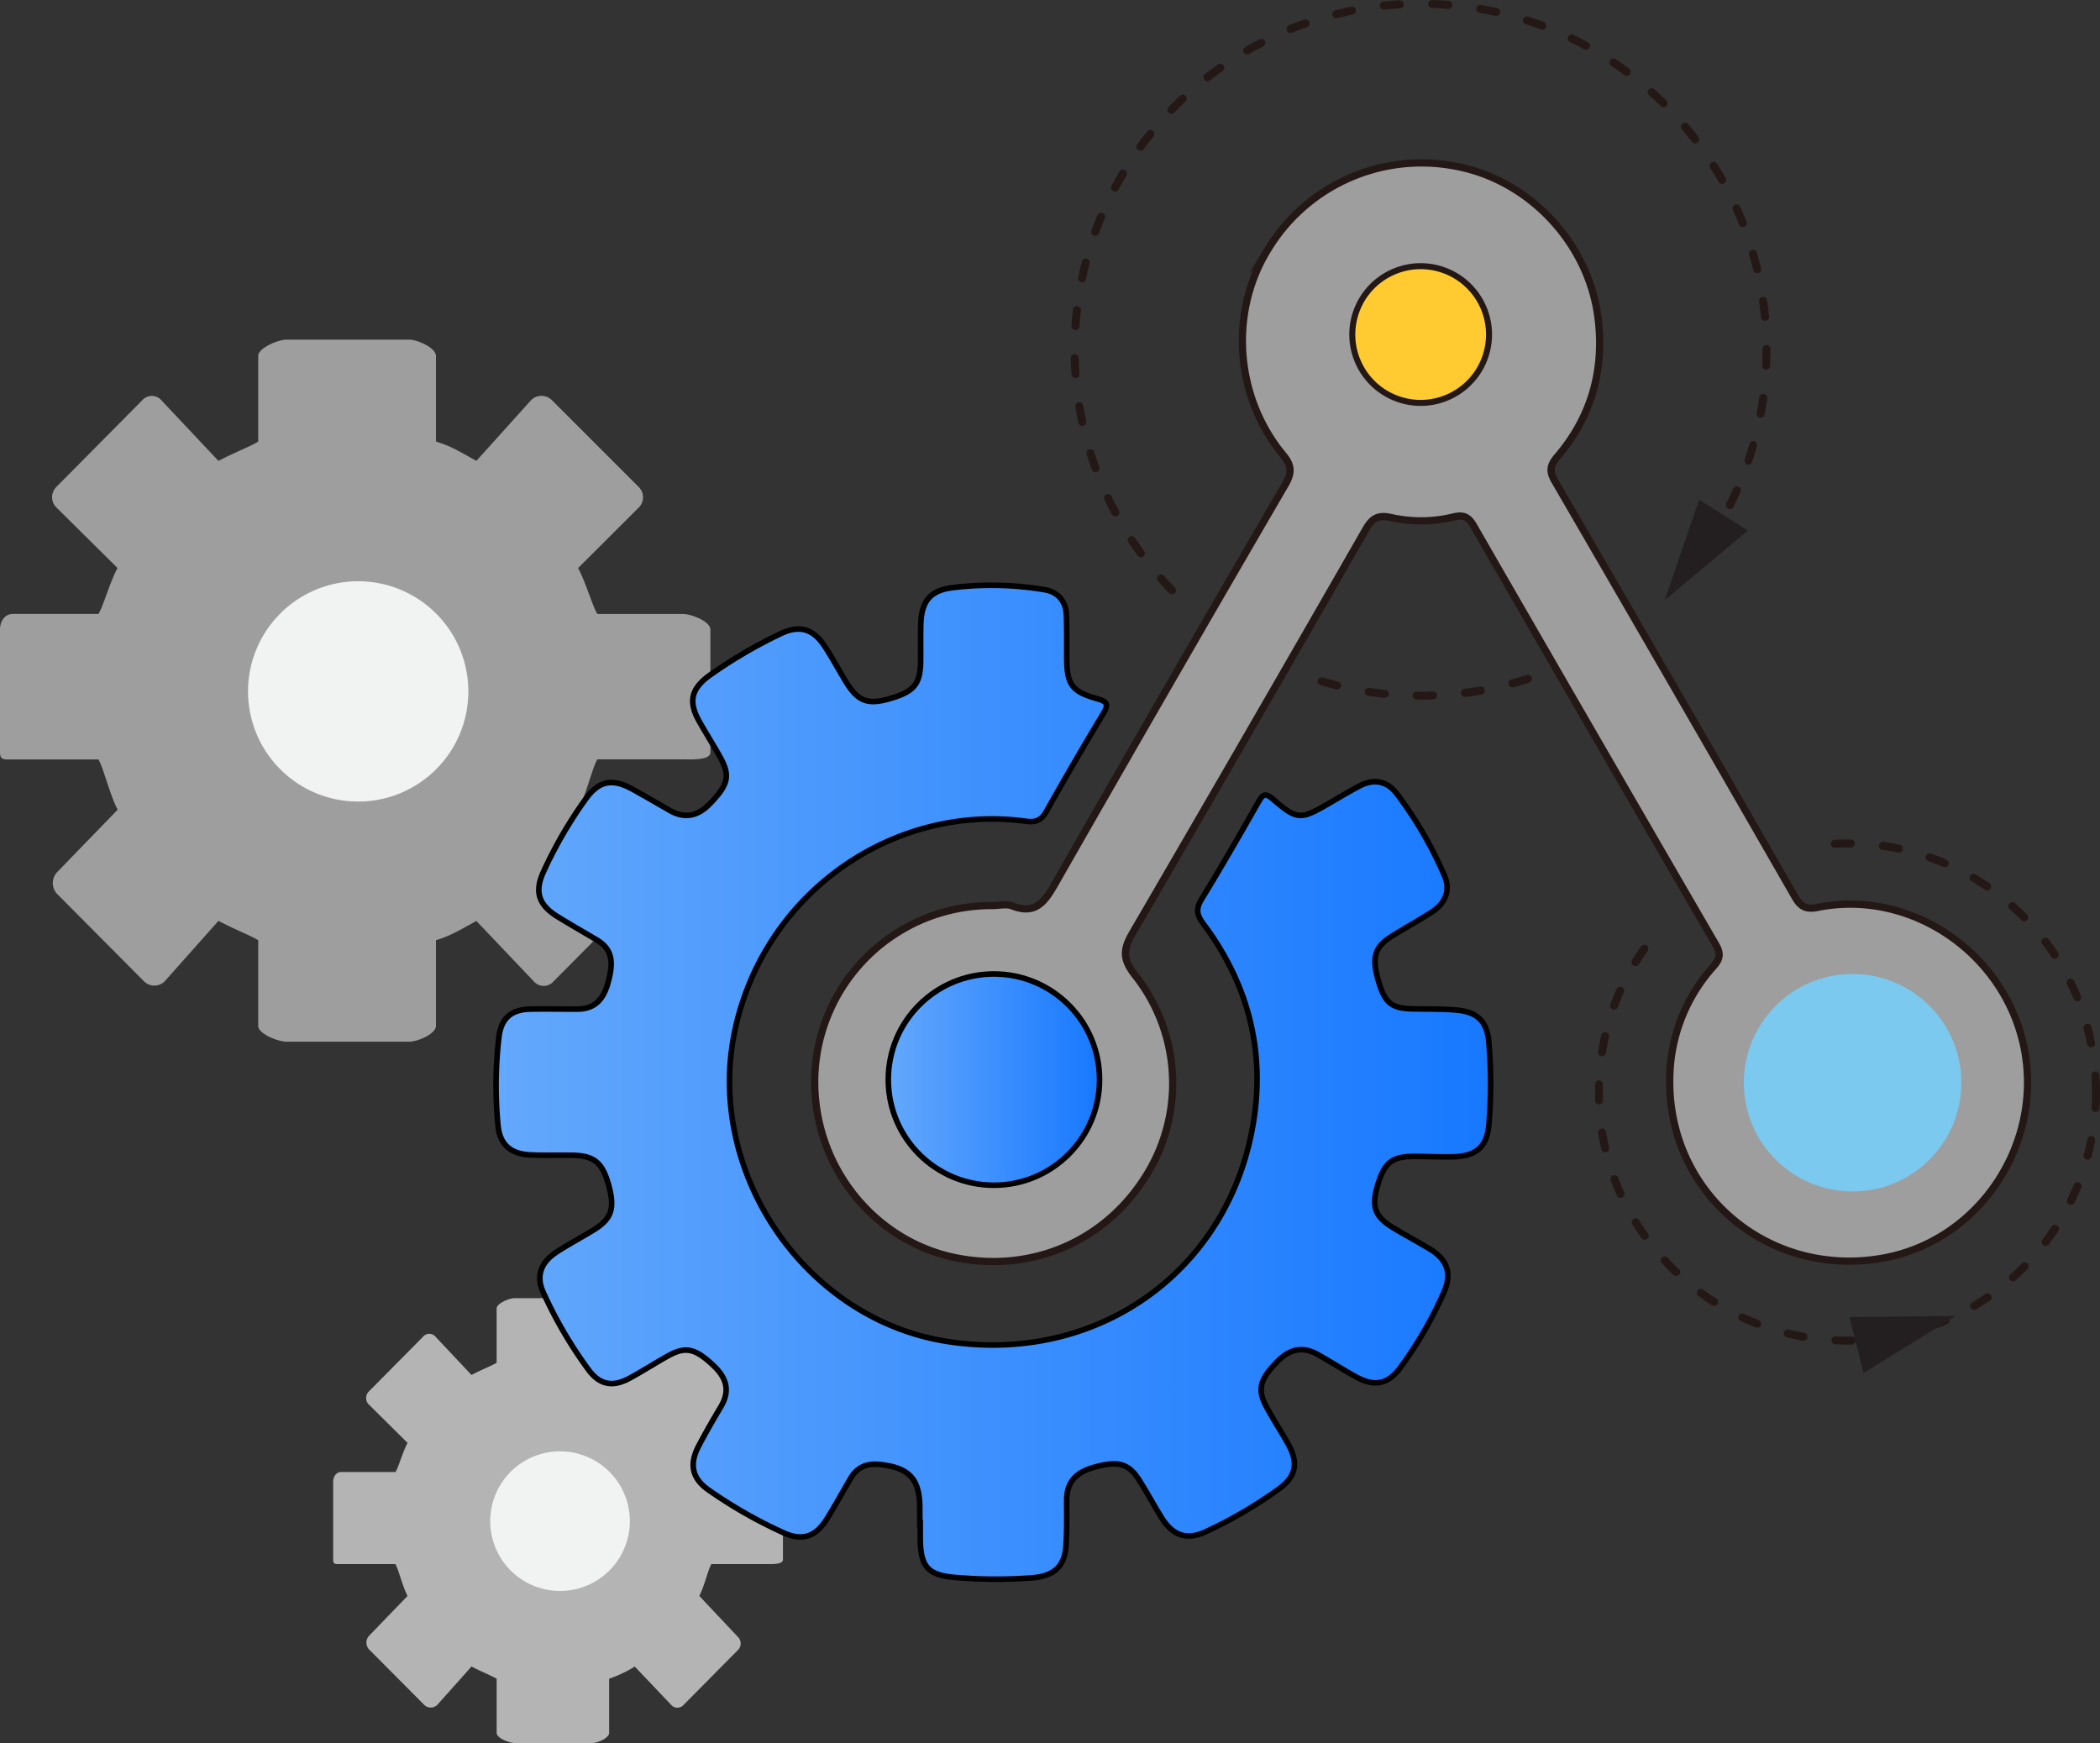
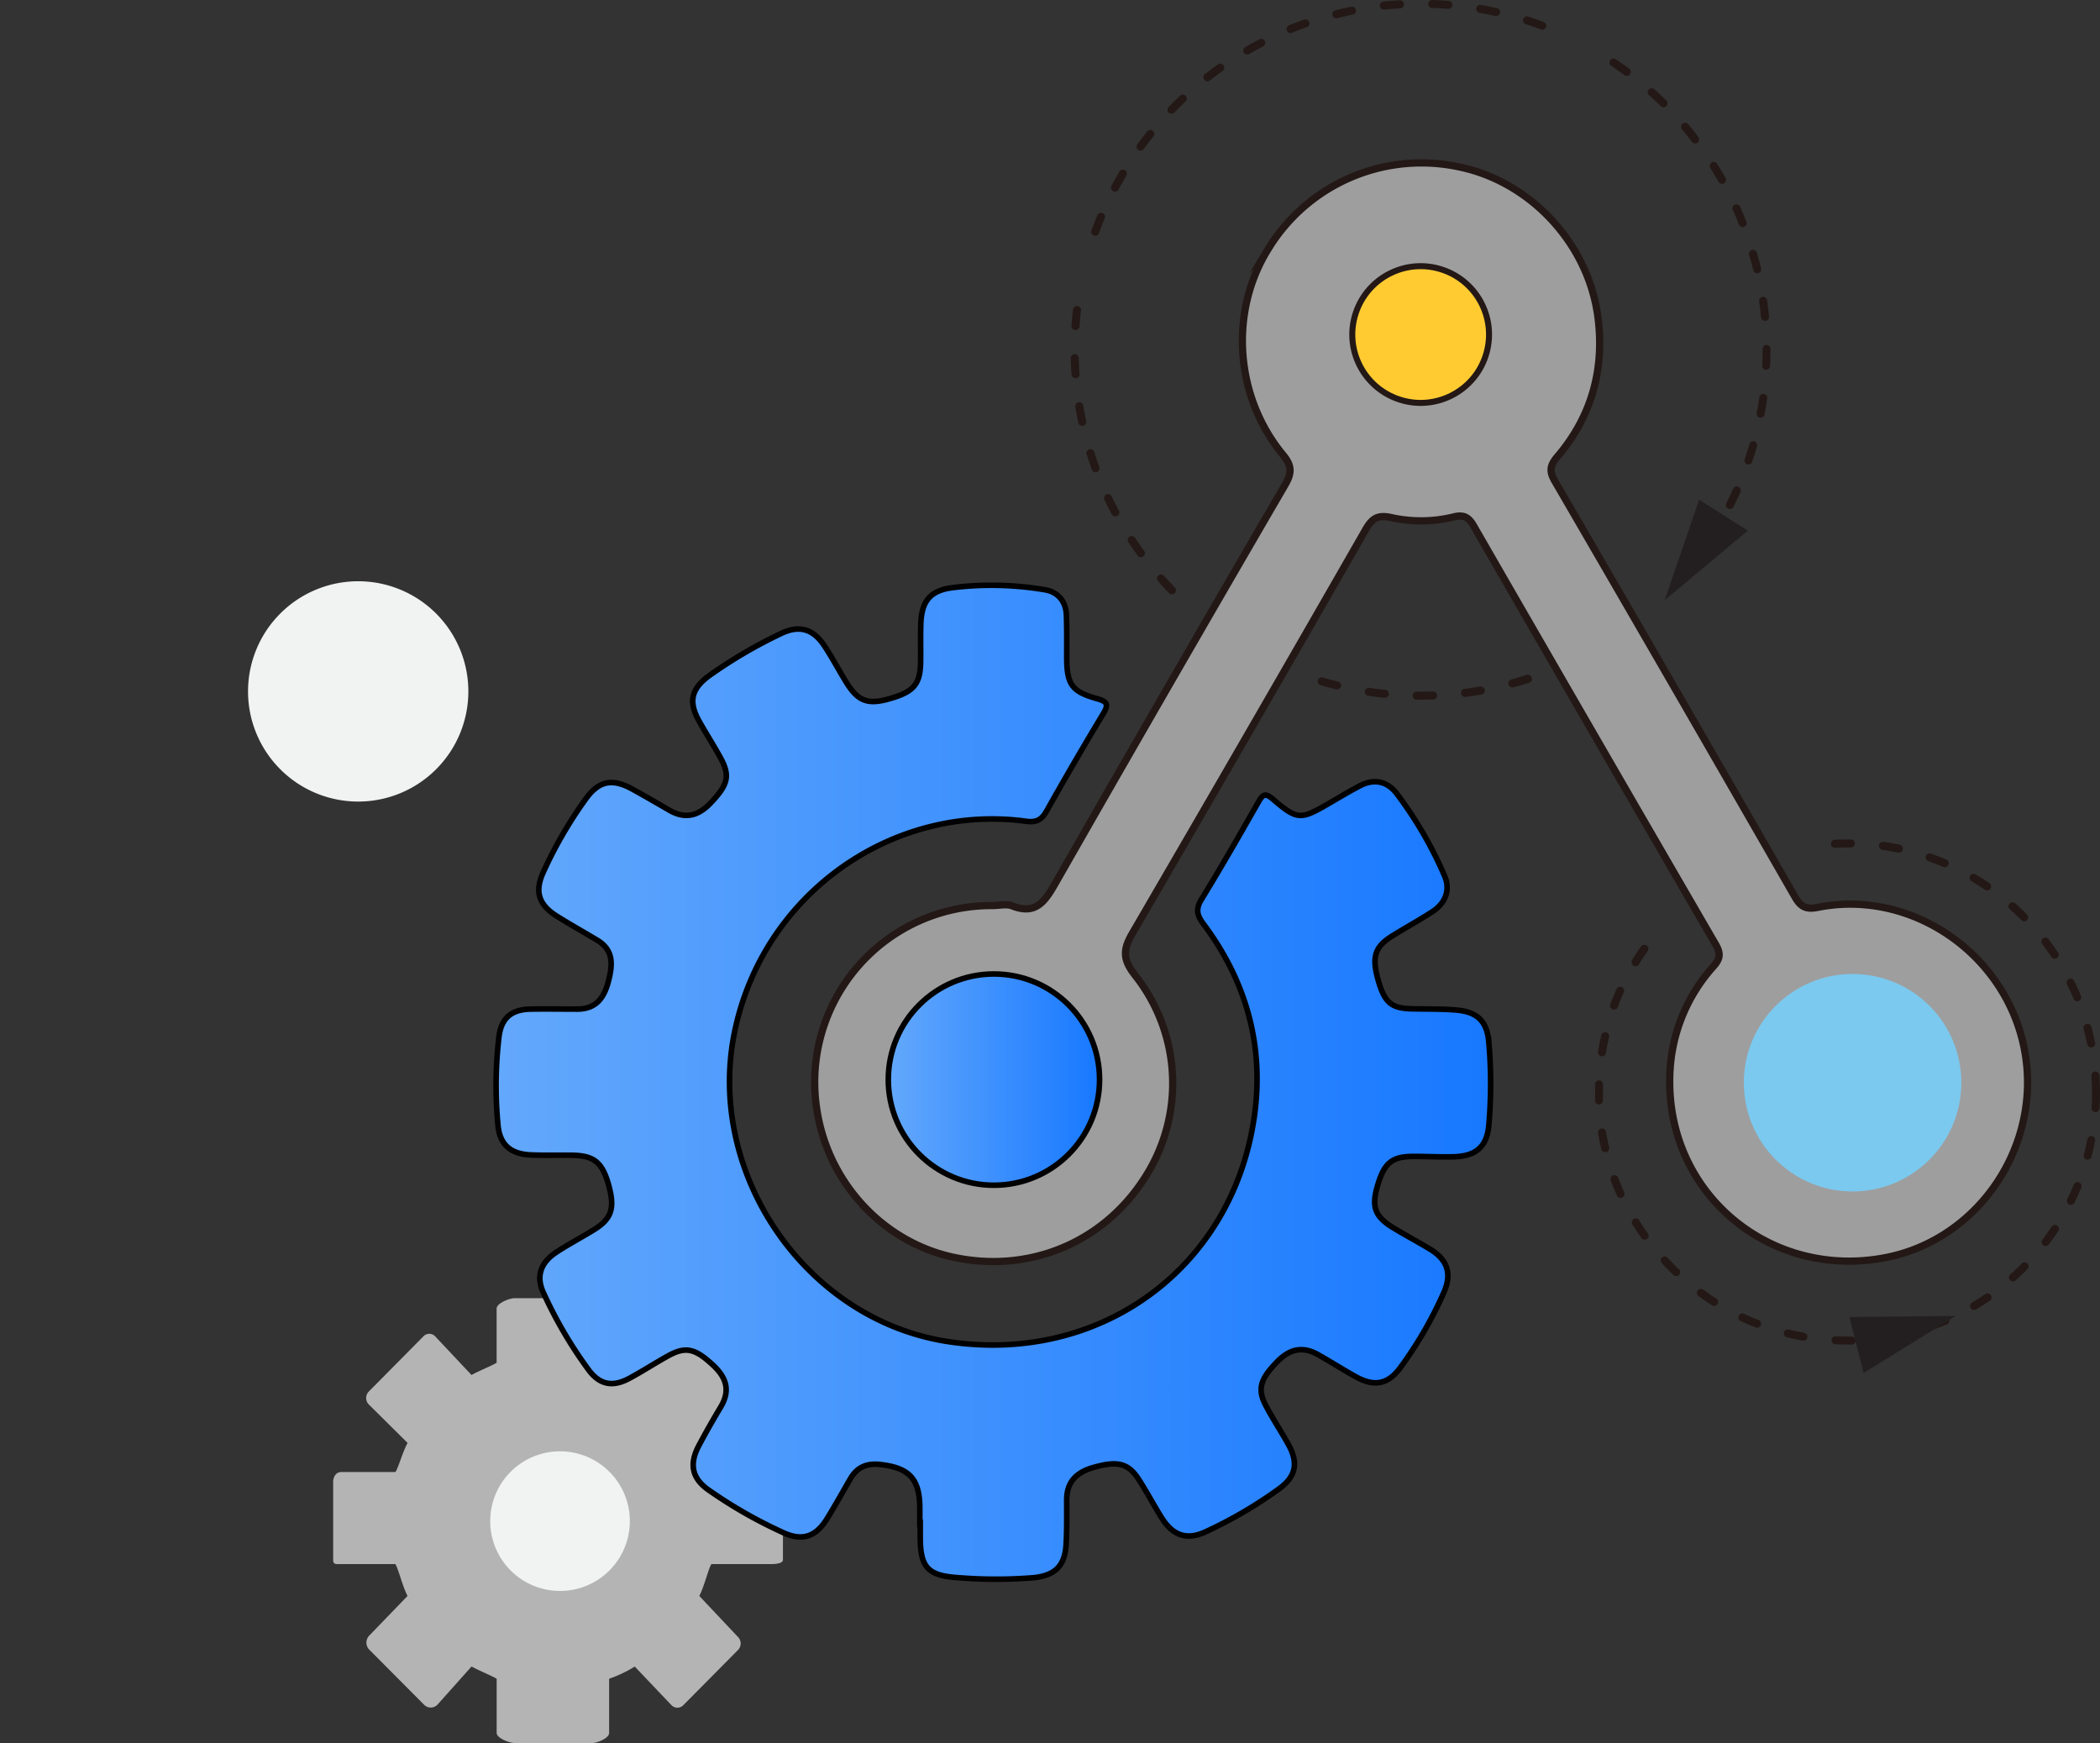
<svg xmlns="http://www.w3.org/2000/svg" xmlns:xlink="http://www.w3.org/1999/xlink" id="图层_1" data-name="图层 1" viewBox="0 0 580.88 482.15">
  <rect x="0" y="0" width="580.88" height="482.15" fill="#333333" stroke="none" />
  <defs>
    <style>.cls-1,.cls-5{fill:#9e9e9f;}.cls-2{fill:#f1f2f2;}.cls-3{fill:#b4b4b5;}.cls-4,.cls-7{stroke:#000;stroke-width:1.54px;}.cls-4,.cls-5,.cls-7{stroke-miterlimit:10;}.cls-4{fill:url(#未命名的渐变);}.cls-5,.cls-6{stroke:#231815;}.cls-5{stroke-width:2px;}.cls-6{fill:#ffcb31;stroke-miterlimit:10;stroke-width:1.66px;}.cls-7{fill:url(#未命名的渐变_2);}.cls-8{fill:#231815;}.cls-9{fill:#231f20;}.cls-10{fill:#7bc9ee;}</style>
    <linearGradient id="未命名的渐变" x1="246.84" y1="458.32" x2="521.73" y2="458.32" gradientUnits="userSpaceOnUse">
      <stop offset="0" stop-color="#63a8fc" />
      <stop offset="1" stop-color="#1778ff" />
    </linearGradient>
    <linearGradient id="未命名的渐变_2" x1="245.71" y1="298.63" x2="304.15" y2="298.63" xlink:href="#未命名的渐变" />
  </defs>
-   <path class="cls-1" d="M113.1,369h23.7c1.37,2.23,3.15,9.84,5.32,13.9l-16.76,17.29a4.4,4.4,0,0,0,0,6l24,24.14a4.05,4.05,0,0,0,5.75.06L170,413.65c4.07,2.17,8.74,4,11,5.35v23.7c0,2.24,5.55,4.37,7.8,4.37h34c2.25,0,7.36-2.13,7.36-4.37V419c4.46-1.36,7.13-3.15,11.19-5.31l15.94,16.76a3.59,3.59,0,0,0,5.34,0l23.8-24a4,4,0,0,0-.1-5.74l-16.8-17.83c2.16-4.07,3.9-11.67,5.28-13.9h23.7c2.24,0,7.56.32,7.56-1.93v-34c0-2.24-5.32-4.29-7.56-4.29h-23.7c-1.38-2.23-3.17-8.66-5.33-12.7l16.75-16.71a4,4,0,0,0,0-5.73l-24-24a4.07,4.07,0,0,0-5.76,0l-15.12,16.78c-4.06-2.17-6.72-4-11.19-5.33V257.39c0-2.25-5.11-4.51-7.36-4.51H188.8c-2.25,0-7.8,2.26-7.8,4.51v23.69c-2.23,1.37-6.91,3.16-11,5.34L154.2,269.64a3.52,3.52,0,0,0-5.28,0l-23.78,24a4,4,0,0,0,.12,5.75l16.82,16.66c-2.17,4-3.9,10.47-5.27,12.7h-23.7c-2.25,0-3.54,2.05-3.54,4.29v34C109.56,369.28,110.85,369,113.1,369Z" transform="translate(-109.57 -158.93)" />
  <path class="cls-2" d="M178.18,350.18a30.47,30.47,0,1,1,30.47,30.47A30.47,30.47,0,0,1,178.18,350.18Z" transform="translate(-109.57 -158.93)" />
  <path class="cls-3" d="M203.93,591.57h15c.87,1.41,2,6.23,3.37,8.81l-10.62,11a2.79,2.79,0,0,0,0,3.82l15.22,15.3a2.57,2.57,0,0,0,3.64,0L240,619.9c2.58,1.38,5.54,2.53,6.95,3.39v15c0,1.42,3.52,2.77,4.94,2.77H273.4c1.42,0,4.66-1.35,4.66-2.77v-15a36,36,0,0,0,7.09-3.37l10.1,10.62a2.28,2.28,0,0,0,3.39,0l15.08-15.22a2.56,2.56,0,0,0-.07-3.64L303,600.38c1.37-2.58,2.47-7.4,3.35-8.81h15c1.42,0,4.79.2,4.79-1.22V568.83c0-1.42-3.37-2.72-4.79-2.72h-15c-.88-1.41-2-5.49-3.38-8.05l10.61-10.59a2.55,2.55,0,0,0,0-3.63l-15.21-15.21a2.59,2.59,0,0,0-3.65,0l-9.58,10.63a36.62,36.62,0,0,0-7.09-3.38v-15c0-1.43-3.24-2.86-4.66-2.86H251.88c-1.43,0-4.94,1.43-4.94,2.86v15c-1.41.87-4.38,2-6.95,3.38l-10-10.63a2.23,2.23,0,0,0-3.35,0l-15.07,15.22a2.56,2.56,0,0,0,.08,3.64l10.66,10.56c-1.38,2.56-2.47,6.64-3.34,8.05h-15c-1.42,0-2.24,1.3-2.24,2.72v21.52C201.69,591.77,202.5,591.57,203.93,591.57Z" transform="translate(-109.57 -158.93)" />
  <path class="cls-2" d="M245.17,579.67A19.31,19.31,0,1,1,264.48,599,19.31,19.31,0,0,1,245.17,579.67Z" transform="translate(-109.57 -158.93)" />
  <path class="cls-4" d="M364,580.35v-4.14c0-8.19-2.86-11.28-11-12.19-3.57-.4-6.32.7-8.16,3.86-2.16,3.71-4.24,7.47-6.49,11.12-3.08,5-6.83,6.31-12.11,3.88A128.13,128.13,0,0,1,305.46,571c-4.51-3.2-5.25-7.12-2.64-12.09,1.93-3.66,4-7.27,6.11-10.81,2.67-4.45,1.63-8-2-11.44-5-4.71-7.65-5.41-12.57-2.68-3.62,2-7.09,4.27-10.74,6.23-4.63,2.48-8.2,1.77-11.29-2.43a119.71,119.71,0,0,1-12.51-21.41c-2-4.43-.71-8.21,3.65-11.07,3.33-2.18,6.86-4.05,10.26-6.13,5.06-3.09,6-6,4.16-12.58-1.72-6.11-4-8-10-8.11-3.84-.06-7.68.08-11.51-.09-5.59-.24-8.63-2.85-9.08-8.4a114.67,114.67,0,0,1,.3-24.36c.67-5.17,3.5-7.47,8.73-7.57,4.3-.08,8.59,0,12.89,0,5.27,0,7.49-3.15,8.68-7.81,1.15-4.5,1.45-8.52-3.17-11.28-3.69-2.2-7.43-4.31-11.07-6.58-5.05-3.16-6.26-6.75-3.86-12.09A117.57,117.57,0,0,1,271.54,380c3.76-5.22,7.46-5.84,13.12-2.7,3.35,1.86,6.67,3.78,10,5.71,4.41,2.59,8.08,1.64,11.51-2,4.8-5.06,5.45-7.48,2.64-12.57-1.85-3.35-3.91-6.59-5.8-9.93-3.06-5.42-2.32-9,2.77-12.71a131.85,131.85,0,0,1,19.81-11.62c5-2.4,8.83-1.36,11.94,3.28,2.21,3.31,4.06,6.86,6.16,10.25,3.16,5.12,5.86,6.17,11.53,4.61,7.05-1.94,8.89-4,9-10.22.05-3.53-.05-7.06.06-10.59.2-6.23,2.55-9.18,8.55-10a88.35,88.35,0,0,1,25.67.54c3.7.59,5.91,3.18,6.05,7.06s.09,7.67.09,11.51c0,7.58,1.29,9.58,8.39,11.58,2.89.81,3.24,1.6,1.69,4.17q-8.07,13.39-15.71,27c-1.35,2.41-2.93,3.1-5.55,2.74-36.37-5-72.36,19.39-80.58,57.69-8.42,39.22,19.26,80.12,58.79,86.21,42.12,6.49,78.87-20.25,84.86-62.24,2.79-19.54-2.23-37.44-14.07-53.26-1.83-2.45-2.19-4.13-.52-6.85,5.45-8.88,10.62-17.93,15.79-27,1.18-2.07,1.9-2.41,3.89-.71,6.81,5.82,7.65,5.78,15.32,1.34,2.92-1.69,5.81-3.44,8.79-5,4-2.06,7.56-1.28,10.23,2.21a110.35,110.35,0,0,1,13.15,22.61c1.73,3.92.35,7.6-3.34,10s-7.37,4.4-11,6.66c-4.91,3-5.8,5.85-4,12.21s3.68,7.88,9.42,8c4,.09,8,0,12,.32,5.92.46,8.7,3,9.2,8.89a132.83,132.83,0,0,1,0,23c-.53,6-3.6,8.55-9.75,8.72-3.68.1-7.36-.11-11.05-.1-6.11,0-8.21,1.82-10.1,8.5-1.55,5.5-.55,8.17,4.39,11.19,3.4,2.08,6.93,3.94,10.33,6,4.71,2.9,6,6.68,3.82,11.76a110.41,110.41,0,0,1-12.18,21.06c-3.35,4.55-7.14,5.22-12.09,2.52-3.63-2-7.11-4.24-10.72-6.26-4.21-2.35-7.82-1.47-11.17,2-4.63,4.73-5.59,7.52-3.18,12.11,1.92,3.66,4.22,7.12,6.23,10.74,2.9,5.21,2.14,8.92-2.61,12.37a121,121,0,0,1-20.22,11.82c-5.16,2.4-9,1.16-12.14-3.77-2.2-3.5-4.13-7.18-6.37-10.66-2.94-4.56-5.87-5.23-12.49-3.37-4.65,1.3-7.5,3.93-7.46,9.09,0,4.14.08,8.3-.18,12.43-.36,5.83-3.21,8.42-9,9a129.93,129.93,0,0,1-20.69,0c-8.5-.55-10.65-2.72-10.64-11.35v-3.68Z" transform="translate(-109.57 -158.93)" />
  <path class="cls-5" d="M384.07,409.42c1.84,0,3.89-.53,5.49.09,6.48,2.54,9-1.16,11.85-6.12Q433,348.07,465.06,293c1.85-3.18,1.93-5.21-.59-8.25-13.32-16.08-14.9-39.46-4.21-56.76a49.62,49.62,0,0,1,53-22.87c19.7,4.09,35.73,21.24,38.33,41.67,1.83,14.36-1.79,27.43-11.3,38.53-2,2.38-2.22,4-.62,6.72q33.39,57.46,66.47,115.1c1.57,2.73,3.15,3.39,6.23,2.78,25.91-5.17,52,12.8,57.14,39.14s-12.32,52.67-38.36,57.73c-31.93,6.2-60.56-17.68-59.7-50a46.94,46.94,0,0,1,12.11-30.58c1.84-2.07,2-3.52.64-5.93q-33.59-57.87-67-115.88c-1.39-2.42-2.78-3.16-5.48-2.5a38,38,0,0,1-17.35.19c-3.91-.88-5.39.42-7.12,3.44Q455.25,361.37,422.85,417c-2.7,4.62-2.76,7.28.69,11.7A48.1,48.1,0,0,1,426,485.06c-11.55,17.76-31.88,26.1-52.7,21.64-19.71-4.23-35.05-21-37.88-41.5A48.84,48.84,0,0,1,384.07,409.42Z" transform="translate(-109.57 -158.93)" />
  <circle class="cls-6" cx="502.51" cy="251.44" r="18.91" transform="translate(-4.51 489.71) rotate(-71.56)" />
  <circle class="cls-7" cx="274.93" cy="298.63" r="29.22" />
  <path class="cls-8" d="M426.89,195.28c-.95,1.18-1.87,2.39-2.73,3.58a1.06,1.06,0,0,0-.21.66,1.1,1.1,0,0,0,.45.88,1.14,1.14,0,0,0,.65.21,1.17,1.17,0,0,0,.9-.45h0c.85-1.17,1.75-2.35,2.67-3.49a1.11,1.11,0,0,0-.18-1.56A1.14,1.14,0,0,0,426.89,195.28Z" transform="translate(-109.57 -158.93)" />
  <path class="cls-8" d="M423.55,307.71a1.14,1.14,0,0,0-1.54-.32,1.12,1.12,0,0,0-.31,1.54c.81,1.23,1.67,2.47,2.57,3.69a1.1,1.1,0,0,0,.9.45,1.19,1.19,0,0,0,.65-.21,1.13,1.13,0,0,0,.45-.88,1.2,1.2,0,0,0-.21-.66C425.2,310.14,424.34,308.92,423.55,307.71Z" transform="translate(-109.57 -158.93)" />
  <path class="cls-8" d="M420.73,206a1.15,1.15,0,0,0-1.53.39q-1.14,2-2.18,3.89s0,0,0,0a0,0,0,0,1,0,0,1.14,1.14,0,0,0-.12.52,1.11,1.11,0,0,0,.59,1,1.11,1.11,0,0,0,1.5-.46c.7-1.32,1.43-2.61,2.16-3.85A1.11,1.11,0,0,0,420.73,206Z" transform="translate(-109.57 -158.93)" />
  <path class="cls-8" d="M413.66,288.1c-.5-1.36-1-2.77-1.4-4.15a1.12,1.12,0,0,0-1.38-.73,1.1,1.1,0,0,0-.73,1.38c.44,1.42.92,2.83,1.43,4.2a.25.25,0,0,0,0,.07h0a1.12,1.12,0,0,0,1,.71,1,1,0,0,0,.38-.07,1.09,1.09,0,0,0,.73-1,1,1,0,0,0-.07-.39Z" transform="translate(-109.57 -158.93)" />
  <path class="cls-8" d="M409.21,271.11a1.11,1.11,0,0,0-1.27-.91,1.11,1.11,0,0,0-.92,1.27c.25,1.49.53,3,.83,4.4v0h0a1.1,1.1,0,0,0,1.08.86l.23,0a1.12,1.12,0,0,0,.87-1.1,1.66,1.66,0,0,0,0-.22C409.7,273.92,409.43,272.5,409.21,271.11Z" transform="translate(-109.57 -158.93)" />
  <path class="cls-8" d="M417.07,296.23a1.13,1.13,0,0,0-1.47-.53,1.11,1.11,0,0,0-.52,1.48c.65,1.38,1.34,2.73,2,4a1.08,1.08,0,0,0,1,.59,1.2,1.2,0,0,0,.52-.12,1.13,1.13,0,0,0,.59-1,1.07,1.07,0,0,0-.13-.53C418.36,298.88,417.7,297.56,417.07,296.23Z" transform="translate(-109.57 -158.93)" />
  <path class="cls-8" d="M492.71,349.75h0c-1.5-.17-3-.34-4.35-.55a1.11,1.11,0,0,0-1.26.93,1.08,1.08,0,0,0,.2.82,1.1,1.1,0,0,0,.73.44c1.48.22,3,.41,4.47.56h.11a1.11,1.11,0,0,0,1.11-1v-.12A1.1,1.1,0,0,0,492.71,349.75Z" transform="translate(-109.57 -158.93)" />
  <path class="cls-8" d="M496.75,159c-1.49.09-3,.21-4.49.37a1.13,1.13,0,0,0-1,1.11.37.37,0,0,0,0,.11,1.1,1.1,0,0,0,1.09,1h.12c1.44-.15,2.92-.27,4.38-.35a1.11,1.11,0,0,0-.11-2.22Z" transform="translate(-109.57 -158.93)" />
  <path class="cls-8" d="M483.36,160.78c-1.45.29-2.92.62-4.39,1a1.1,1.1,0,0,0-.84,1.06,1.33,1.33,0,0,0,0,.28,1.1,1.1,0,0,0,1.08.84,1.31,1.31,0,0,0,.27,0c1.39-.35,2.84-.68,4.29-1a1.09,1.09,0,0,0,.86-1.29A1.12,1.12,0,0,0,483.36,160.78Z" transform="translate(-109.57 -158.93)" />
  <path class="cls-8" d="M479.72,347.48c-1.46-.37-2.89-.75-4.25-1.16a1.12,1.12,0,0,0-1.37.74,1.06,1.06,0,0,0,.08.84,1.11,1.11,0,0,0,.66.54c1.44.42,2.9.83,4.35,1.18l.25,0a1.09,1.09,0,0,0,1.07-.84.67.67,0,0,0,0-.28A1.07,1.07,0,0,0,479.72,347.48Z" transform="translate(-109.57 -158.93)" />
  <path class="cls-8" d="M434.52,323a1.07,1.07,0,0,0,.33-.77,1.09,1.09,0,0,0-.31-.79c-1-1.07-2-2.16-3-3.23a1.13,1.13,0,0,0-1.56-.1,1.12,1.12,0,0,0-.1,1.56c1,1.14,2,2.26,3.06,3.31a1.07,1.07,0,0,0,.79.33A1.13,1.13,0,0,0,434.52,323Z" transform="translate(-109.57 -158.93)" />
  <path class="cls-8" d="M466.55,168.08a.9.9,0,0,0,.4-.08h0c1.33-.54,2.71-1.06,4.11-1.56a1.09,1.09,0,0,0,.67-1.41,1.14,1.14,0,0,0-1.4-.68c-1.44.51-2.83,1-4.15,1.57l-.07,0h0a1.09,1.09,0,0,0-.67,1,.94.94,0,0,0,.08.43A1.07,1.07,0,0,0,466.55,168.08Z" transform="translate(-109.57 -158.93)" />
  <path class="cls-8" d="M454.58,174a1,1,0,0,0,.55-.14h0c1.3-.75,2.59-1.46,3.84-2.11a1.07,1.07,0,0,0,.54-.64,1.09,1.09,0,0,0-.07-.85,1.12,1.12,0,0,0-1.49-.46c-1.37.71-2.69,1.44-3.94,2.17a1.08,1.08,0,0,0-.55.93,1.1,1.1,0,0,0,.14.59A1.19,1.19,0,0,0,454.58,174Z" transform="translate(-109.57 -158.93)" />
  <path class="cls-8" d="M443.53,181.44a1.21,1.21,0,0,0,.69-.23c1.15-.91,2.35-1.79,3.53-2.63A1.12,1.12,0,0,0,448,177a1.13,1.13,0,0,0-1.55-.25c-1.17.83-2.37,1.73-3.54,2.64l-.06,0h0a1.11,1.11,0,0,0-.42.88,1.16,1.16,0,0,0,.24.66A1.06,1.06,0,0,0,443.53,181.44Z" transform="translate(-109.57 -158.93)" />
  <path class="cls-8" d="M594.54,233.66a1.09,1.09,0,0,0,1.08.85,1.07,1.07,0,0,0,.25,0,1.1,1.1,0,0,0,.82-1.33c-.34-1.44-.73-2.9-1.15-4.36a1.11,1.11,0,0,0-2.17.29,1.24,1.24,0,0,0,0,.33C593.83,230.8,594.21,232.24,594.54,233.66Z" transform="translate(-109.57 -158.93)" />
  <path class="cls-8" d="M596.17,242.13c0,.06,0,.11,0,.18.22,1.5.39,3,.52,4.37a1.11,1.11,0,0,0,1.11,1h.1a1.13,1.13,0,0,0,1-1.21c-.13-1.47-.31-3-.53-4.47a1.11,1.11,0,0,0-2.21.14Z" transform="translate(-109.57 -158.93)" />
-   <path class="cls-8" d="M408.67,237l.22,0a1.11,1.11,0,0,0,1.08-.89c.3-1.42.64-2.85,1-4.28a1.11,1.11,0,0,0-.11-.84,1.2,1.2,0,0,0-.68-.51,1.11,1.11,0,0,0-1.35.8c-.38,1.43-.72,2.91-1,4.38a.86.86,0,0,0,0,.22A1.13,1.13,0,0,0,408.67,237Z" transform="translate(-109.57 -158.93)" />
  <path class="cls-8" d="M407.17,263.56a1.1,1.1,0,0,0,1-1.12v-.06c-.11-1.46-.18-2.94-.21-4.4a1.09,1.09,0,0,0-1.11-1.08h0a1.17,1.17,0,0,0-.79.34,1.11,1.11,0,0,0-.3.8c0,1.47.1,3,.21,4.49a1.1,1.1,0,0,0,1.09,1Z" transform="translate(-109.57 -158.93)" />
  <path class="cls-8" d="M407,250.21h.07a1.11,1.11,0,0,0,1.11-1c.1-1.49.23-3,.4-4.38a1.1,1.1,0,0,0-1-1.23,1.12,1.12,0,0,0-1.23,1c-.15,1.43-.3,2.94-.4,4.48a.11.11,0,0,0,0,.06A1.1,1.1,0,0,0,407,250.21Z" transform="translate(-109.57 -158.93)" />
  <path class="cls-8" d="M433.63,190.38a1.1,1.1,0,0,0,.79-.32h0c1-1.05,2.07-2.1,3.13-3.1a1.11,1.11,0,0,0-1.53-1.6c-1.12,1.05-2.19,2.12-3.2,3.16a1.07,1.07,0,0,0-.31.79,1.1,1.1,0,0,0,.34.79A1.12,1.12,0,0,0,433.63,190.38Z" transform="translate(-109.57 -158.93)" />
  <path class="cls-8" d="M412.18,224.09a1.17,1.17,0,0,0,.38.07,1.11,1.11,0,0,0,1-.73c.51-1.38,1-2.77,1.6-4.1a1.14,1.14,0,0,0,0-.85,1.1,1.1,0,0,0-.6-.6,1.12,1.12,0,0,0-1.45.6c-.6,1.43-1.14,2.84-1.64,4.2a1.23,1.23,0,0,0-.07.39A1.14,1.14,0,0,0,412.18,224.09Z" transform="translate(-109.57 -158.93)" />
  <path class="cls-8" d="M523.6,161.17c-1.46-.32-2.94-.61-4.41-.87a1.12,1.12,0,0,0-1.28.91c0,.06,0,.11,0,.17a1.13,1.13,0,0,0,.91,1.11h0c1.44.24,2.89.53,4.33.85l.23,0a1.11,1.11,0,0,0,.23-2.2Z" transform="translate(-109.57 -158.93)" />
  <path class="cls-8" d="M590.44,293.58a1.14,1.14,0,0,0-1.47.55c-.59,1.32-1.22,2.66-1.88,4a1.1,1.1,0,0,0,.49,1.49,1.12,1.12,0,0,0,1.48-.5c.69-1.35,1.34-2.73,1.94-4.07a1,1,0,0,0,.1-.43A1.11,1.11,0,0,0,590.44,293.58Z" transform="translate(-109.57 -158.93)" />
  <path class="cls-8" d="M584.29,305.44a1.14,1.14,0,0,0-1.53.35c-.77,1.24-1.59,2.48-2.41,3.67a1.1,1.1,0,0,0,.28,1.54,1.07,1.07,0,0,0,.63.2,1.13,1.13,0,0,0,.91-.48c.86-1.25,1.7-2.52,2.48-3.76a1.09,1.09,0,0,0-.36-1.52Z" transform="translate(-109.57 -158.93)" />
  <path class="cls-8" d="M586.85,208.08c-.74-1.3-1.52-2.6-2.31-3.86a1.13,1.13,0,0,0-1.53-.34,1.09,1.09,0,0,0-.51,1,1.06,1.06,0,0,0,.17.57c.76,1.21,1.52,2.48,2.26,3.77a1.11,1.11,0,0,0,1,.56,1.24,1.24,0,0,0,.54-.14A1.11,1.11,0,0,0,586.85,208.08Z" transform="translate(-109.57 -158.93)" />
  <path class="cls-8" d="M575,316.45h0q-1.39,1.67-2.9,3.3a1.11,1.11,0,0,0,.06,1.57,1.12,1.12,0,0,0,.75.29,1.14,1.14,0,0,0,.82-.35c1-1.11,2-2.25,3-3.39a1.06,1.06,0,0,0,.25-.7,1.1,1.1,0,0,0-.4-.86A1.15,1.15,0,0,0,575,316.45Z" transform="translate(-109.57 -158.93)" />
  <path class="cls-8" d="M576.58,193.32a1.11,1.11,0,0,0-2,.72,1.14,1.14,0,0,0,.25.71h0c1,1.16,1.89,2.31,2.75,3.43a1.08,1.08,0,0,0,.87.43,1.1,1.1,0,0,0,.87-1.78C578.47,195.61,577.53,194.44,576.58,193.32Z" transform="translate(-109.57 -158.93)" />
  <path class="cls-8" d="M594.85,281a1.12,1.12,0,0,0-1.37.76c-.39,1.35-.83,2.77-1.31,4.19a1.11,1.11,0,0,0,.7,1.41,1.35,1.35,0,0,0,.35.06,1.08,1.08,0,0,0,1-.75c.48-1.39.93-2.83,1.34-4.26a.08.08,0,0,1,0,0,1.19,1.19,0,0,0,0-.32A1.07,1.07,0,0,0,594.85,281Z" transform="translate(-109.57 -158.93)" />
  <path class="cls-8" d="M598.23,254.35a1.11,1.11,0,0,0-.79.33,1.07,1.07,0,0,0-.32.77v.21c0,1.44,0,2.92-.1,4.4a1.1,1.1,0,0,0,1.06,1.15h0a1.12,1.12,0,0,0,1.11-1c.07-1.46.1-2.94.1-4.42v-.29A1.11,1.11,0,0,0,598.23,254.35Z" transform="translate(-109.57 -158.93)" />
  <path class="cls-8" d="M597.46,267.89a1.12,1.12,0,0,0-1.25.94c-.2,1.42-.43,2.89-.71,4.34a1.06,1.06,0,0,0,.18.83,1.1,1.1,0,0,0,.71.46l.2,0a1.1,1.1,0,0,0,1.08-.91c.28-1.42.52-2.91.73-4.45a1,1,0,0,0,0-.17A1.09,1.09,0,0,0,597.46,267.89Z" transform="translate(-109.57 -158.93)" />
  <path class="cls-8" d="M567.19,183.62a1.14,1.14,0,0,0-1.56.09,1.08,1.08,0,0,0-.29.74,1.12,1.12,0,0,0,.37.82c1.13,1,2.21,2,3.21,3a1.11,1.11,0,0,0,1.57,0,1.15,1.15,0,0,0,0-1.58C569.43,185.69,568.33,184.65,567.19,183.62Z" transform="translate(-109.57 -158.93)" />
  <path class="cls-8" d="M592.64,221.11a1.09,1.09,0,0,0,0-.85c-.55-1.42-1.14-2.81-1.74-4.14a1.13,1.13,0,0,0-1.46-.56,1.12,1.12,0,0,0-.65,1,1.11,1.11,0,0,0,.09.43c.59,1.29,1.16,2.66,1.7,4.05a1.12,1.12,0,0,0,1,.7,1,1,0,0,0,.41-.08A1.1,1.1,0,0,0,592.64,221.11Z" transform="translate(-109.57 -158.93)" />
  <path class="cls-8" d="M519,348.82c-1.44.25-2.9.48-4.35.66a1.08,1.08,0,0,0-.73.42,1,1,0,0,0-.22.81,1.11,1.11,0,0,0,1.1,1h.13c1.49-.19,3-.42,4.46-.68a1.1,1.1,0,1,0-.39-2.17Z" transform="translate(-109.57 -158.93)" />
  <path class="cls-8" d="M531.81,345.63c-1.4.45-2.82.88-4.21,1.26a1,1,0,0,0-.66.52,1.1,1.1,0,0,0,1,1.65,1.36,1.36,0,0,0,.29,0c1.42-.39,2.88-.83,4.31-1.29a1.07,1.07,0,0,0,.76-1.06.77.77,0,0,0-.06-.33A1.12,1.12,0,0,0,531.81,345.63Z" transform="translate(-109.57 -158.93)" />
  <path class="cls-8" d="M505.94,350.19h0c-1.46.06-2.9.08-4.41.06a1.11,1.11,0,1,0,0,2.21h1.06c1.13,0,2.29,0,3.43-.06a1.1,1.1,0,0,0,1.07-1.08v-.07A1.12,1.12,0,0,0,505.94,350.19Z" transform="translate(-109.57 -158.93)" />
  <path class="cls-8" d="M510.25,159.18c-1.44-.11-2.95-.2-4.5-.25h0a1.12,1.12,0,0,0-1.12,1.07v.06a1.11,1.11,0,0,0,1.07,1.08c1.44,0,2.92.13,4.39.24h.09a1.1,1.1,0,0,0,.84-1.83A1.06,1.06,0,0,0,510.25,159.18Z" transform="translate(-109.57 -158.93)" />
  <path class="cls-8" d="M536.56,165c-1.37-.51-2.8-1-4.26-1.48a1.11,1.11,0,0,0-1.39.71,1.28,1.28,0,0,0-.06.33,1.08,1.08,0,0,0,.76,1.06c1.35.43,2.74.93,4.17,1.45a.85.85,0,0,0,.39.08,1.11,1.11,0,0,0,.39-2.15Z" transform="translate(-109.57 -158.93)" />
-   <path class="cls-8" d="M548.83,170.65c-1.35-.74-2.69-1.43-4-2.07a1.12,1.12,0,0,0-1.48.51,1.16,1.16,0,0,0-.11.48,1.12,1.12,0,0,0,.63,1c1.32.64,2.63,1.32,3.9,2a1.25,1.25,0,0,0,.53.13,1.12,1.12,0,0,0,1.06-1.43A1,1,0,0,0,548.83,170.65Z" transform="translate(-109.57 -158.93)" />
  <path class="cls-8" d="M556.53,175.33a1.11,1.11,0,1,0-1.24,1.84c1.17.77,2.38,1.64,3.6,2.53a1.14,1.14,0,0,0,.66.22,1.12,1.12,0,0,0,.89-.44,1.09,1.09,0,0,0,.21-.82,1.11,1.11,0,0,0-.43-.73C559,177,557.78,176.17,556.53,175.33Z" transform="translate(-109.57 -158.93)" />
  <path class="cls-8" d="M584.31,518.12h0c-1.21-.77-2.43-1.6-3.62-2.47a1.13,1.13,0,0,0-1.54.23,1.11,1.11,0,0,0,.23,1.55c1.18.86,2.44,1.73,3.74,2.55a1.16,1.16,0,0,0,.6.17,1.09,1.09,0,0,0,.93-.51,1.17,1.17,0,0,0,.18-.58A1.13,1.13,0,0,0,584.31,518.12Z" transform="translate(-109.57 -158.93)" />
  <path class="cls-8" d="M573.93,510c-1-1-2.08-2.06-3-3.11a1.11,1.11,0,1,0-1.63,1.5c1,1.12,2.1,2.2,3.17,3.22a1.09,1.09,0,0,0,.76.3,1.1,1.1,0,0,0,.8-.34,1.1,1.1,0,0,0,0-1.56Z" transform="translate(-109.57 -158.93)" />
  <path class="cls-8" d="M617.09,393.43h.07c1.37-.07,2.77-.1,4.14-.09h.25a1.1,1.1,0,0,0,0-2.2c-1.5,0-3,0-4.52.08a1.1,1.1,0,0,0-1,1.11v.06A1.06,1.06,0,0,0,617.09,393.43Z" transform="translate(-109.57 -158.93)" />
  <path class="cls-8" d="M608.63,527.6c-1.42-.25-2.86-.56-4.28-.91a1.13,1.13,0,0,0-1.34.81,1.11,1.11,0,0,0,.81,1.34c1.47.37,3,.68,4.42.94h.2a1.09,1.09,0,0,0,1.08-.91,1,1,0,0,0,0-.17A1.1,1.1,0,0,0,608.63,527.6Z" transform="translate(-109.57 -158.93)" />
  <path class="cls-8" d="M596,524.05h0c-1.35-.52-2.7-1.11-4-1.71a1.13,1.13,0,0,0-1.47.53,1.1,1.1,0,0,0,.53,1.47c1.36.64,2.75,1.24,4.16,1.78a1,1,0,0,0,.41.08,1.11,1.11,0,0,0,1-.71,1.17,1.17,0,0,0,.08-.38A1.14,1.14,0,0,0,596,524.05Z" transform="translate(-109.57 -158.93)" />
  <path class="cls-8" d="M552.51,451.1l.18,0a1.12,1.12,0,0,0,1.1-.93c.22-1.4.51-2.84.84-4.3a1.11,1.11,0,1,0-2.16-.49c-.33,1.44-.63,2.93-.86,4.44a1,1,0,0,0,0,.17A1.1,1.1,0,0,0,552.51,451.1Z" transform="translate(-109.57 -158.93)" />
  <path class="cls-8" d="M553.81,472a1.12,1.12,0,0,0-1.27-.92,1.08,1.08,0,0,0-.72.44,1.11,1.11,0,0,0-.2.83c.25,1.52.55,3,.89,4.44a1.07,1.07,0,0,0,1.07.85,1,1,0,0,0,.25,0,1.09,1.09,0,0,0,.85-1.05,1.27,1.27,0,0,0,0-.28C554.33,474.9,554.06,473.45,553.81,472Z" transform="translate(-109.57 -158.93)" />
  <path class="cls-8" d="M551.89,464.43a1.1,1.1,0,0,0,1.07-1.08v-.06c0-.73,0-1.48,0-2.29s0-1.45,0-2.09a1.09,1.09,0,0,0-1.07-1.14h0a1.12,1.12,0,0,0-1.11,1.08c0,.65,0,1.36,0,2.16s0,1.6,0,2.37a1.1,1.1,0,0,0,1.11,1.06Z" transform="translate(-109.57 -158.93)" />
  <path class="cls-8" d="M563,496.45a1.14,1.14,0,0,0-1.53-.35,1.09,1.09,0,0,0-.5.68,1.12,1.12,0,0,0,.13.84c.81,1.29,1.65,2.57,2.5,3.77a1.11,1.11,0,0,0,.91.46,1.06,1.06,0,0,0,.63-.21,1.09,1.09,0,0,0,.48-.92,1.15,1.15,0,0,0-.21-.62C564.51,498.91,563.7,497.68,563,496.45Z" transform="translate(-109.57 -158.93)" />
  <path class="cls-8" d="M621.74,528.64h-1.17c-1.07,0-2.17,0-3.23-.08a1.11,1.11,0,0,0-.87,1.85,1.2,1.2,0,0,0,.77.37c1.12,0,2.25.08,3.33.08h1.18a1.13,1.13,0,0,0,1.1-1.13A1.12,1.12,0,0,0,621.74,528.64Z" transform="translate(-109.57 -158.93)" />
  <path class="cls-8" d="M563.46,420.74c-.84,1.19-1.66,2.44-2.44,3.72a.43.43,0,0,0,0,.07,0,0,0,0,1,0,0,1.11,1.11,0,0,0-.14.56,1.06,1.06,0,0,0,.52.94,1.12,1.12,0,0,0,.58.17,1.09,1.09,0,0,0,.94-.51h0c.74-1.22,1.55-2.46,2.41-3.66a1.16,1.16,0,0,0,.19-.83,1.2,1.2,0,0,0-.45-.72A1.18,1.18,0,0,0,563.46,420.74Z" transform="translate(-109.57 -158.93)" />
  <path class="cls-8" d="M558.83,488.71c-.6-1.35-1.16-2.7-1.65-4a1.14,1.14,0,0,0-1.43-.65,1.11,1.11,0,0,0-.65,1.43c.52,1.38,1.1,2.79,1.73,4.17a1.09,1.09,0,0,0,1,.65,1.17,1.17,0,0,0,.45-.09,1.12,1.12,0,0,0,.65-1,1,1,0,0,0-.1-.43S558.85,488.72,558.83,488.71Z" transform="translate(-109.57 -158.93)" />
  <path class="cls-8" d="M555.69,438.14a1.23,1.23,0,0,0,.39.07,1.14,1.14,0,0,0,1-.72c.5-1.37,1.06-2.73,1.66-4.06a1.12,1.12,0,0,0-.56-1.46,1.13,1.13,0,0,0-1.46.55c-.62,1.39-1.19,2.81-1.71,4.19a1.23,1.23,0,0,0-.07.39A1.08,1.08,0,0,0,555.69,438.14Z" transform="translate(-109.57 -158.93)" />
  <path class="cls-8" d="M654.92,402.69c1.27.75,2.51,1.55,3.69,2.36a1.16,1.16,0,0,0,.62.19,1.1,1.1,0,0,0,.92-.49,1.09,1.09,0,0,0-.28-1.53c-1.23-.84-2.51-1.66-3.83-2.43a1.14,1.14,0,0,0-1.52.4,1.13,1.13,0,0,0-.15.57A1.05,1.05,0,0,0,654.92,402.69Z" transform="translate(-109.57 -158.93)" />
  <path class="cls-8" d="M630.26,394c1.47.21,2.92.48,4.31.76a.78.78,0,0,0,.22,0,1.1,1.1,0,0,0,.23-2.18c-1.47-.32-3-.59-4.46-.8a1.12,1.12,0,0,0-1.25.94,1,1,0,0,0,0,.17A1.13,1.13,0,0,0,630.26,394Z" transform="translate(-109.57 -158.93)" />
  <path class="cls-8" d="M678.59,497.92a1.14,1.14,0,0,0-1.53.31c-.8,1.22-1.65,2.41-2.53,3.58a1.09,1.09,0,0,0-.21.82,1.06,1.06,0,0,0,.42.73,1.16,1.16,0,0,0,.66.22,1.13,1.13,0,0,0,.89-.43q1.38-1.81,2.62-3.69a1.07,1.07,0,0,0,.18-.62A1.1,1.1,0,0,0,678.59,497.92Z" transform="translate(-109.57 -158.93)" />
  <path class="cls-8" d="M684.64,486a1.11,1.11,0,0,0-1.44.6c-.55,1.34-1.15,2.69-1.79,4a1.11,1.11,0,0,0,.51,1.48,1.09,1.09,0,0,0,.48.11,1.11,1.11,0,0,0,1-.62q1-2,1.86-4.14a.92.92,0,0,0,.08-.43A1.11,1.11,0,0,0,684.64,486Z" transform="translate(-109.57 -158.93)" />
  <path class="cls-8" d="M683.14,435.2a1.12,1.12,0,0,0,1,.69,1,1,0,0,0,.42-.09,1,1,0,0,0,.6-.6,1.07,1.07,0,0,0,0-.84c-.56-1.37-1.19-2.75-1.86-4.13a1.13,1.13,0,0,0-1.48-.5,1.11,1.11,0,0,0-.62,1,1,1,0,0,0,.11.48C682,432.55,682.59,433.89,683.14,435.2Z" transform="translate(-109.57 -158.93)" />
  <path class="cls-8" d="M690.28,456.3a1.11,1.11,0,0,0-2.21.09v.06c.1,1.43.16,2.9.16,4.38V461c0,1.42,0,2.89-.13,4.38a1.13,1.13,0,0,0,.27.8,1.16,1.16,0,0,0,.76.38h.07a1.11,1.11,0,0,0,1.11-1c.1-1.44.14-2.94.14-4.44v-.27C690.44,459.32,690.38,457.8,690.28,456.3Z" transform="translate(-109.57 -158.93)" />
  <path class="cls-8" d="M688,448.65l.22,0a1.11,1.11,0,0,0,.86-1.3c-.29-1.46-.63-2.94-1-4.4a1.13,1.13,0,0,0-1.36-.79,1.11,1.11,0,0,0-.82,1.08,1,1,0,0,0,0,.28c.37,1.39.7,2.83,1,4.26A1.14,1.14,0,0,0,688,448.65Z" transform="translate(-109.57 -158.93)" />
  <path class="cls-8" d="M688.27,473.19a1.14,1.14,0,0,0-1.31.87c-.28,1.43-.61,2.86-1,4.26a1.1,1.1,0,0,0,.79,1.36,1.33,1.33,0,0,0,.28,0,1.1,1.1,0,0,0,1.07-.82c.38-1.43.72-2.91,1-4.41a.86.86,0,0,0,0-.22A1.11,1.11,0,0,0,688.27,473.19Z" transform="translate(-109.57 -158.93)" />
  <path class="cls-8" d="M677,423.63a1.13,1.13,0,0,0,.93.49,1.15,1.15,0,0,0,.61-.19,1.11,1.11,0,0,0,.31-1.53c-.85-1.28-1.74-2.52-2.62-3.68a1.12,1.12,0,0,0-1.55-.21,1.06,1.06,0,0,0-.44.88,1,1,0,0,0,.23.66C675.33,421.23,676.18,422.43,677,423.63Z" transform="translate(-109.57 -158.93)" />
  <path class="cls-8" d="M643,397.15c1.35.48,2.73,1,4.09,1.59a1.07,1.07,0,0,0,.43.09,1.11,1.11,0,0,0,1-.68,1.07,1.07,0,0,0,0-.84,1.1,1.1,0,0,0-.59-.61c-1.39-.6-2.82-1.15-4.23-1.64a1.13,1.13,0,0,0-1.42.68,1,1,0,0,0-.06.38A1.15,1.15,0,0,0,643,397.15Z" transform="translate(-109.57 -158.93)" />
  <path class="cls-8" d="M668.8,508.44c-1,1-2.09,2.06-3.17,3a1.17,1.17,0,0,0-.37.76,1.13,1.13,0,0,0,.29.8,1.11,1.11,0,0,0,.82.37,1.07,1.07,0,0,0,.74-.28c1.12-1,2.22-2.05,3.27-3.12a1.09,1.09,0,0,0,.31-.79,1,1,0,0,0-.33-.77A1.12,1.12,0,0,0,668.8,508.44Z" transform="translate(-109.57 -158.93)" />
  <path class="cls-8" d="M647.25,523.19c-1.32.56-2.69,1.11-4.07,1.59a1.12,1.12,0,0,0-.63.56,1.13,1.13,0,0,0,0,.85,1.11,1.11,0,0,0,1,.73,1,1,0,0,0,.38-.07c1.4-.5,2.82-1.05,4.2-1.64a1.13,1.13,0,0,0,.67-1,1.11,1.11,0,0,0-.09-.43A1.15,1.15,0,0,0,647.25,523.19Z" transform="translate(-109.57 -158.93)" />
  <path class="cls-8" d="M634.75,527.16c-1.45.31-2.9.57-4.3.77a1.11,1.11,0,0,0,.15,2.2h.17c1.48-.21,3-.49,4.45-.8a1.11,1.11,0,0,0,.87-1.1,1.64,1.64,0,0,0,0-.22A1.13,1.13,0,0,0,634.75,527.16Z" transform="translate(-109.57 -158.93)" />
  <path class="cls-8" d="M668.7,413.44a1.11,1.11,0,0,0,.79.33,1.07,1.07,0,0,0,.77-.32,1.1,1.1,0,0,0,0-1.56c-1.1-1.11-2.2-2.16-3.29-3.12a1.14,1.14,0,0,0-1.56.1,1.1,1.1,0,0,0-.28.74,1.15,1.15,0,0,0,.36.82C666.61,411.41,667.68,412.43,668.7,413.44Z" transform="translate(-109.57 -158.93)" />
  <path class="cls-8" d="M658.76,516.86h0c-1.16.8-2.4,1.58-3.7,2.36a1.11,1.11,0,0,0,.56,2.06,1,1,0,0,0,.56-.15c1.27-.75,2.53-1.56,3.75-2.39l.06,0h0a1.12,1.12,0,0,0,.48-.92,1.09,1.09,0,0,0-.2-.62A1.1,1.1,0,0,0,658.76,516.86Z" transform="translate(-109.57 -158.93)" />
  <polygon class="cls-9" points="470 138.21 460.47 166.02 483.47 146.77 470 138.21" />
  <polygon class="cls-9" points="511.59 364.32 540.99 364 515.49 379.79 511.59 364.32" />
  <circle class="cls-10" cx="512.44" cy="299.49" r="30.08" />
</svg>